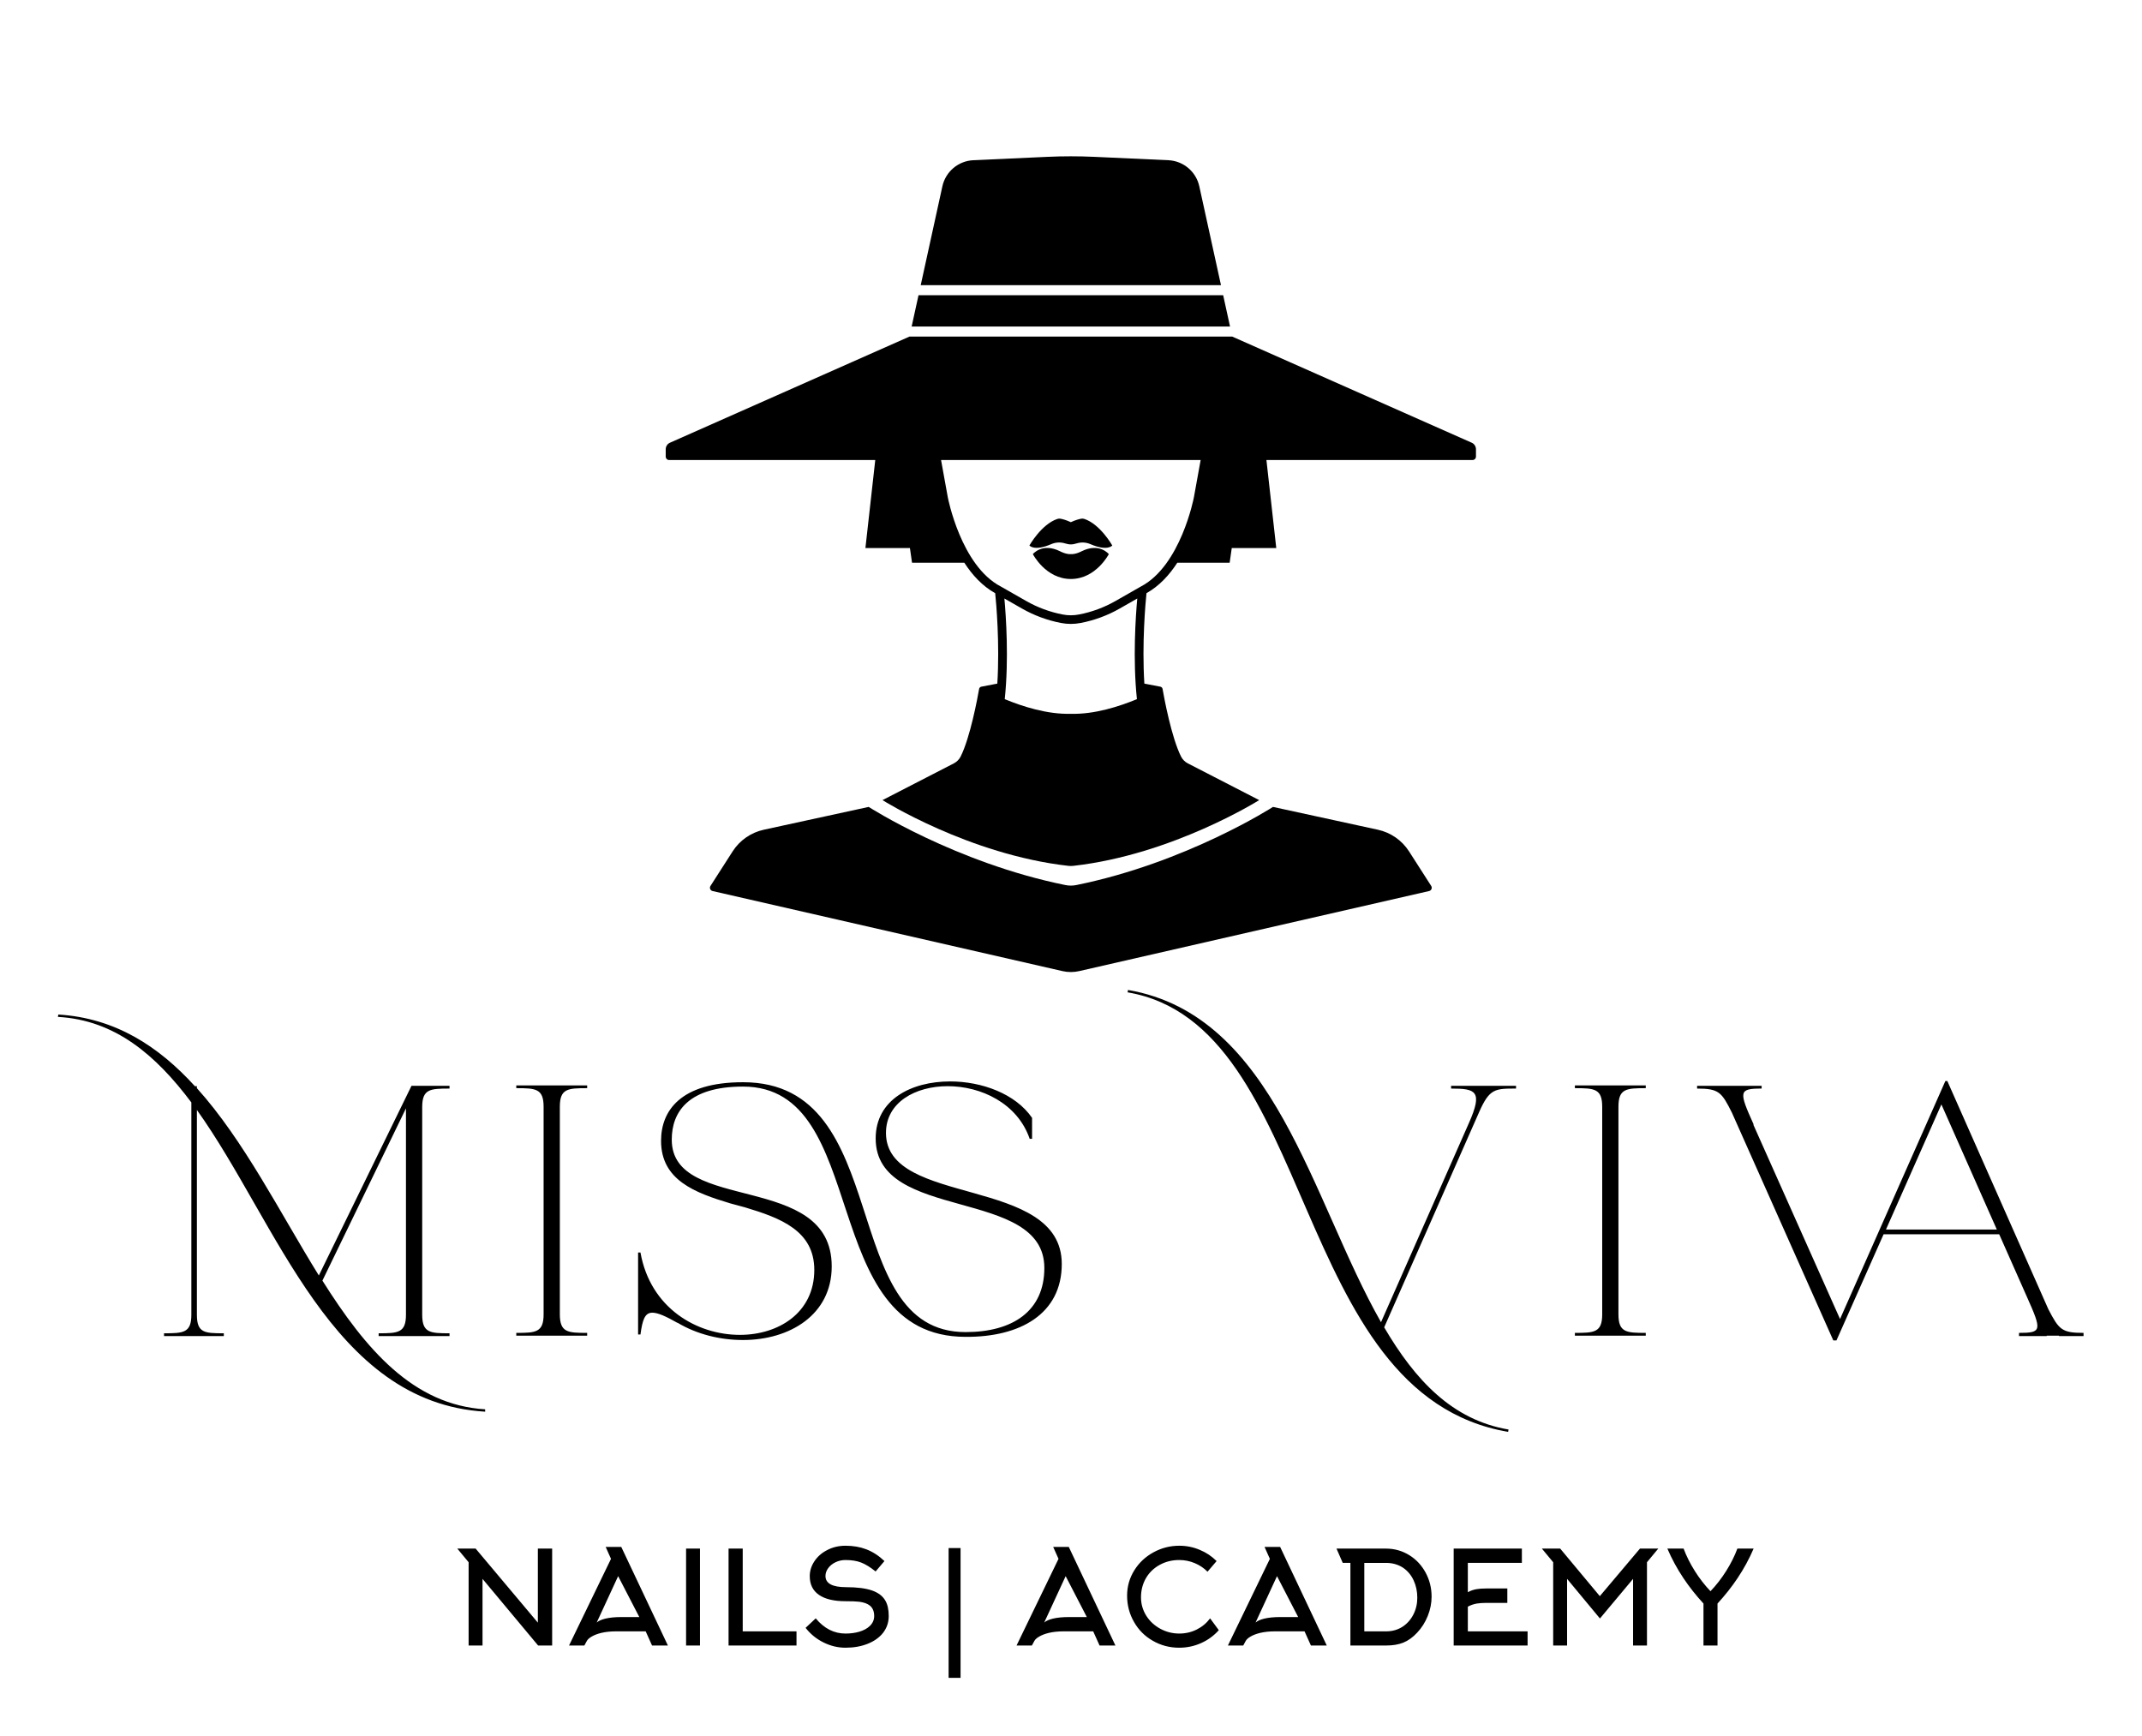
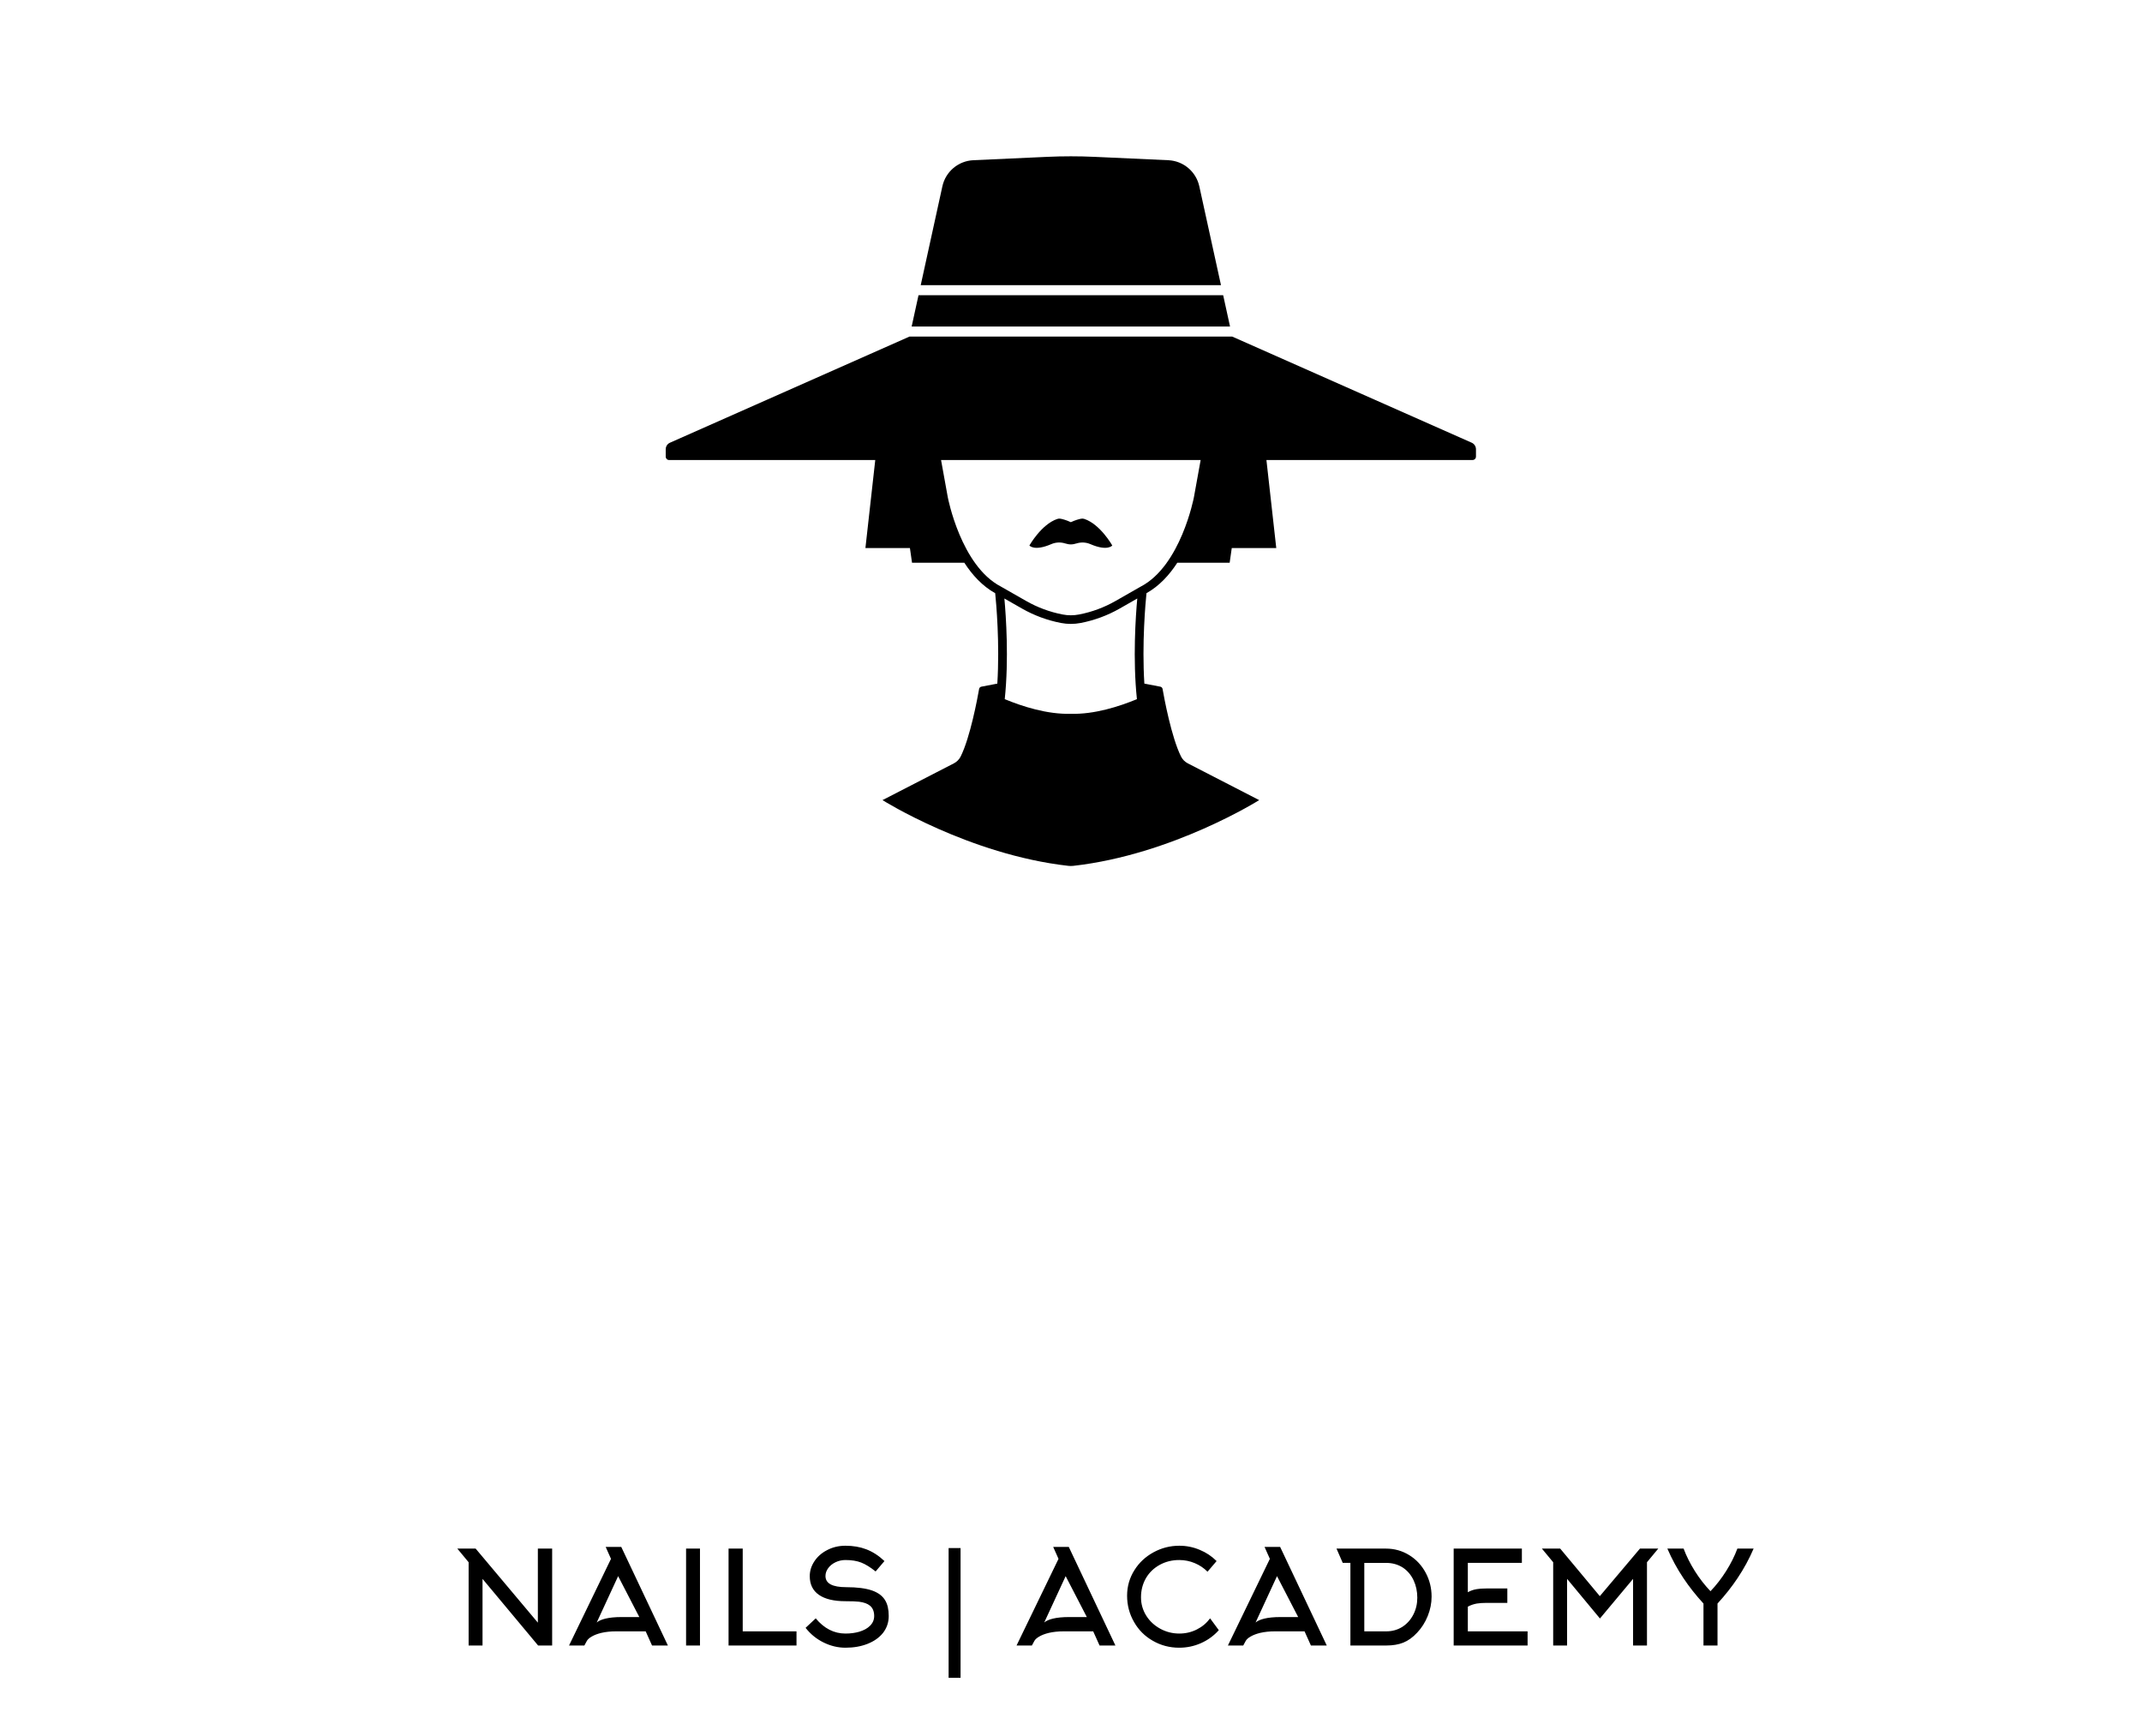
<svg xmlns="http://www.w3.org/2000/svg" version="1.1" width="3171.429" height="2569.961" viewBox="0 0 3171.429 2569.961">
  <g transform="scale(8.571) translate(10, 10)">
    <defs id="SvgjsDefs1161">
      <linearGradient id="SvgjsLinearGradient1168">
        <stop id="SvgjsStop1169" stop-color="#b98947" offset="0" />
        <stop id="SvgjsStop1170" stop-color="#faf0a1" offset="1" />
      </linearGradient>
      <linearGradient id="SvgjsLinearGradient1171">
        <stop id="SvgjsStop1172" stop-color="#b98947" offset="0" />
        <stop id="SvgjsStop1173" stop-color="#faf0a1" offset="1" />
      </linearGradient>
      <linearGradient id="SvgjsLinearGradient1174">
        <stop id="SvgjsStop1175" stop-color="#b98947" offset="0" />
        <stop id="SvgjsStop1176" stop-color="#faf0a1" offset="1" />
      </linearGradient>
    </defs>
    <g id="SvgjsG1162" transform="matrix(1.491,0,0,1.491,100.432,12.901)" fill="#000">
      <path d="M51.558,44.756c-0.12-0.04-0.242-0.046-0.366-0.023c-0.23,0.044-0.648,0.149-1.192,0.402 c-0.544-0.253-0.962-0.358-1.191-0.401c-0.124-0.023-0.247-0.017-0.366,0.023c-1.857,0.617-3.243,3.078-3.243,3.078 s0.538,0.705,2.537-0.159c0.506-0.219,1.071-0.245,1.597-0.082c0.216,0.067,0.45,0.117,0.665,0.115 c0.215,0.001,0.45-0.049,0.665-0.115c0.526-0.163,1.091-0.136,1.597,0.082c2.001,0.864,2.539,0.159,2.539,0.159 S53.414,45.374,51.558,44.756z" />
-       <path d="M51.236,48.512c0,0-0.648,0.358-1.236,0.323c-0.588,0.035-1.236-0.323-1.236-0.323c-2.083-1.041-3.164,0.323-3.164,0.323 s1.482,2.882,4.4,2.882s4.4-2.882,4.4-2.882S53.319,47.471,51.236,48.512z" />
-       <path d="M89.184,83.274c-0.823-1.283-2.122-2.186-3.611-2.51L73.42,78.121c0,0-10.039,6.471-22.792,9.054 c-0.412,0.084-0.844,0.084-1.257,0c-12.753-2.583-22.792-9.054-22.792-9.054l-12.153,2.643c-1.489,0.324-2.788,1.227-3.611,2.51 l-2.567,4.003c-0.145,0.227-0.022,0.529,0.241,0.59l40.536,9.275c0.641,0.147,1.307,0.147,1.948,0l40.536-9.275 c0.263-0.06,0.386-0.363,0.241-0.59L89.184,83.274z" />
      <polygon points="67.649,18.843 32.351,18.843 31.557,22.465 68.443,22.465 " />
      <path d="M64.884,6.226c-0.374-1.705-1.846-2.946-3.59-3.025L52.712,2.81c-1.807-0.082-3.617-0.082-5.424,0l-8.582,0.391 c-1.744,0.079-3.216,1.321-3.59,3.025l-2.509,11.448h34.787L64.884,6.226z" />
      <path d="M96.445,35.929L68.7,23.635l0-0.002H31.3l0,0.002L3.555,35.929c-0.299,0.133-0.492,0.429-0.492,0.757v0.853 c0,0.219,0.177,0.396,0.396,0.396H27.34l-1.14,10.2h5.157l0.243,1.7h6.061c0.916,1.418,2.094,2.706,3.575,3.527 c0.117,1.143,0.538,5.791,0.246,10.475l-1.844,0.353c-0.137,0.026-0.242,0.128-0.266,0.265c-0.185,1.054-1.028,5.612-2.14,7.831 c-0.173,0.345-0.452,0.62-0.796,0.796l-8.257,4.251c0,0,10.032,6.322,21.53,7.616c0.192,0.022,0.388,0.022,0.58,0 c11.5-1.294,21.531-7.616,21.531-7.616l-8.257-4.251c-0.344-0.177-0.623-0.452-0.796-0.797c-1.112-2.22-1.955-6.776-2.14-7.83 c-0.024-0.137-0.129-0.239-0.266-0.265l-1.844-0.354c-0.292-4.686,0.13-9.336,0.246-10.477c1.479-0.825,2.656-2.11,3.571-3.526H68.4 l0.243-1.7H73.8l-1.14-10.2h23.881c0.219,0,0.396-0.177,0.396-0.396v-0.853C96.937,36.359,96.744,36.062,96.445,35.929z M50,67.335 c-2.72,0.076-5.588-0.841-7.658-1.698c0.488-4.645,0.147-9.584-0.041-11.66l2.027,1.157c1.412,0.805,2.936,1.37,4.529,1.678 c0.379,0.073,0.761,0.109,1.142,0.109c0.382,0,0.763-0.036,1.142-0.109c1.595-0.308,3.118-0.872,4.53-1.678l2.026-1.157 c-0.189,2.076-0.529,7.015-0.041,11.661C55.587,66.494,52.72,67.411,50,67.335z M58.091,52.601l-2.915,1.664 c-1.315,0.751-2.737,1.277-4.224,1.564c-0.632,0.122-1.272,0.124-1.904,0c-1.486-0.287-2.907-0.813-4.223-1.564l-2.934-1.674 c-4.619-2.396-6.134-10.268-6.148-10.345l-0.78-4.311H50h15.039l-0.78,4.309C64.244,42.323,62.729,50.196,58.091,52.601z" />
    </g>
    <g id="SvgjsG1163" transform="matrix(1.71,0,0,1.71,15.736,152.243)" fill="#000">
-       <path d="M17.52 34.48 c4.36 6.92 9.16 12.56 16.44 13 l0 0.24 c-15.52 -0.92 -20.92 -19 -29.12 -30.48 l0 20.68 c0 1.84 0.76 1.88 2.72 1.88 l0 0.28 l-6.04 0 l0 -0.28 c1.96 0 2.76 -0.04 2.76 -1.88 l0 -21.44 c-3.6 -4.8 -7.72 -8.32 -13.48 -8.64 l0.04 -0.24 c5.76 0.36 10.12 3.2 13.8 7.24 l0.2 0 l0 0.2 c4.76 5.28 8.4 12.6 12.32 18.92 l9.36 -19.16 l3.84 0 l0 0.28 c-1.96 0 -2.76 0.04 -2.76 1.88 l0 20.96 c0 1.84 0.8 1.88 2.76 1.88 l0 0.28 l-7.16 0 l0 -0.28 c1.96 0 2.76 -0.04 2.76 -1.88 l0 -20.84 z M41.505 37.88 c0 1.84 0.8 1.88 2.76 1.88 l0 0.28 l-7.16 0 l0 -0.28 c1.96 0 2.76 -0.04 2.76 -1.88 l0 -20.96 c0 -1.84 -0.8 -1.88 -2.76 -1.88 l0 -0.28 l7.16 0 l0 0.28 c-1.96 0 -2.76 0.04 -2.76 1.88 l0 20.96 z M68.97 33.04 c0 4.92 -4.28 7.44 -8.96 7.44 c-2.28 0 -4.64 -0.56 -6.64 -1.76 l0.04 0.04 c-1.2 -0.68 -2 -1.04 -2.56 -1.04 c-0.76 0 -1 0.72 -1.2 2.2 l-0.24 0 l0 -8.28 l0.24 0 c1 5.64 5.72 8.32 10.04 8.32 c3.92 0 7.52 -2.24 7.52 -6.56 c0 -3.96 -3.4 -5.24 -7 -6.32 l-1.48 -0.4 c-3.6 -1.08 -7 -2.36 -7 -6.32 c0 -3 1.92 -5.92 8.28 -5.92 c15.44 0 9.36 25.24 22.48 25.24 c4.76 0 7.96 -2.12 7.96 -6.48 c0 -8.2 -17.04 -4.6 -17.04 -13.08 c0 -3.92 3.6 -5.76 7.52 -5.76 c3.2 0 6.6 1.24 8.28 3.68 l0 2.12 l-0.24 0 c-1.24 -3.6 -4.92 -5.32 -8.28 -5.32 c-3.28 0 -6.24 1.64 -6.24 4.72 c0 7.52 17.76 4.28 17.76 13.24 c0 5.04 -4.2 7.4 -9.72 7.36 c-15.12 0 -9.44 -25.28 -22.48 -25.28 c-5.48 0 -7.2 2.52 -7.2 5.36 c0 7.52 16.16 3.16 16.16 12.8 z M124.78 39.2 c3.12 5.32 6.88 9.36 12.56 10.32 l-0.04 0.24 c-22.16 -3.8 -19.24 -41.12 -38.44 -44.4 l0.04 -0.24 c14.88 2.56 18.52 21.2 25.56 33.56 l8.88 -20.12 c1.44 -3.24 0.68 -3.48 -1.8 -3.48 l0 -0.28 l6.56 0 l0 0.28 c-2.12 0 -2.68 0 -3.72 2.36 z M148.445 37.88 c0 1.84 0.8 1.88 2.76 1.88 l0 0.28 l-7.16 0 l0 -0.28 c1.96 0 2.76 -0.04 2.76 -1.88 l0 -20.96 c0 -1.84 -0.8 -1.88 -2.76 -1.88 l0 -0.28 l7.16 0 l0 0.28 c-1.96 0 -2.76 0.04 -2.76 1.88 l0 20.96 z M186.91 29.8 l-11.68 0 l-4.76 10.72 l-0.32 0 l-10.24 -23 c-1.04 -2.08 -1.32 -2.44 -3.52 -2.44 l0 -0.28 l6.52 0 l0 0.28 c-2.32 0 -2.32 0.28 -0.8 3.64 l-0.04 0 l8.76 19.64 l10.64 -24.04 l0.2 0 l10.2 23.04 c1.08 2.08 1.36 2.4 3.56 2.4 l0 0.32 l-2.48 0 l0 -0.04 l-1.24 0 l0 0.04 l-2.8 0 l0 -0.32 c2.32 0 2.32 -0.24 0.8 -3.64 z M181.07 16.68 l-5.6 12.64 l11.2 0 z" />
-     </g>
+       </g>
    <g id="SvgjsG1164" transform="matrix(1.122,0,0,1.122,67.99,251.792)" fill="#000">
      <path d="M2.64 7.18 l-1.74 -2.1 l2.82 0 l9.58 11.4 l0 -11.4 l2.2 0 l0 14.92 l-2.16 0 l-8.56 -10.26 l0 10.26 l-2.14 0 l0 -12.82 z M24.56 6.66 l-0.82 -1.84 l2.4 0 l7.18 15.18 l-2.44 0 l-0.98 -2.18 l-4.54 0 q-1.28 0 -2.3 0.24 q-0.9 0.22 -1.5 0.58 q-0.54 0.32 -0.72 0.66 l-0.38 0.7 l-2.36 0 z M26.16 15.62 l2.76 0 l-3.26 -6.3 l-3.3 7.14 q0.44 -0.38 1.34 -0.6 q1.02 -0.24 2.46 -0.24 z M38.26 20 l-2.14 0 l0 -14.92 l2.14 0 l0 14.92 z M53.12 20 l-10.46 0 l0 -14.92 l2.18 0 l0 12.74 l8.28 0 l0 2.18 z M67.32 15.46 q0 1.46 -0.88 2.6 q-0.86 1.08 -2.37 1.68 t-3.41 0.6 q-1.74 0 -3.38 -0.81 t-2.76 -2.25 l1.56 -1.46 q1.94 2.34 4.58 2.34 q1.16 0 2.12 -0.28 q1.06 -0.32 1.64 -0.9 q0.66 -0.64 0.66 -1.52 q0 -1.06 -0.66 -1.6 q-0.56 -0.46 -1.66 -0.6 q-0.64 -0.08 -2.1 -0.08 q-2.68 0 -4.09 -0.98 t-1.41 -2.88 q0 -1.2 0.71 -2.28 t1.95 -1.72 q1.28 -0.68 2.84 -0.68 q1.76 0 3.18 0.54 q1.52 0.58 2.82 1.82 l-1.36 1.6 q-1.22 -0.98 -2.22 -1.37 t-2.42 -0.39 q-0.82 0 -1.53 0.34 t-1.13 0.91 t-0.42 1.21 q0 1.72 3.18 1.72 q2.54 0 4.02 0.52 q1.4 0.5 2 1.52 q0.54 0.9 0.54 2.4 z M78.38 24.98 l-1.84 0 l0 -19.98 l1.84 0 l0 19.98 z M93.46 6.66 l-0.82 -1.84 l2.4 0 l7.18 15.18 l-2.44 0 l-0.98 -2.18 l-4.54 0 q-1.28 0 -2.3 0.24 q-0.9 0.22 -1.5 0.58 q-0.54 0.32 -0.72 0.66 l-0.38 0.7 l-2.36 0 z M95.06 15.62 l2.76 0 l-3.26 -6.3 l-3.3 7.14 q0.44 -0.38 1.34 -0.6 q1.02 -0.24 2.46 -0.24 z M117.8 7 l-1.4 1.64 q-0.82 -0.84 -1.96 -1.32 t-2.4 -0.48 q-1.64 0 -2.99 0.74 t-2.11 2.02 q-0.78 1.34 -0.78 2.98 q0 1.56 0.84 2.88 q0.8 1.24 2.15 1.97 t2.91 0.73 q1.44 0 2.68 -0.62 t2.06 -1.72 l1.34 1.82 q-1.14 1.28 -2.73 1.99 t-3.37 0.71 q-2.22 0 -4.08 -1.08 q-1.82 -1.04 -2.86 -2.86 q-1.08 -1.86 -1.08 -4.08 q0 -2.14 1.14 -3.94 q1.08 -1.72 2.93 -2.73 t3.97 -1.01 q1.66 0 3.16 0.64 q1.46 0.6 2.58 1.72 z M126 6.66 l-0.82 -1.84 l2.4 0 l7.18 15.18 l-2.44 0 l-0.98 -2.18 l-4.54 0 q-1.28 0 -2.3 0.24 q-0.9 0.22 -1.5 0.58 q-0.54 0.32 -0.72 0.66 l-0.38 0.7 l-2.36 0 z M127.6 15.62 l2.76 0 l-3.26 -6.3 l-3.3 7.14 q0.44 -0.38 1.34 -0.6 q1.02 -0.24 2.46 -0.24 z M140.54 7.28 l0 10.54 l3.38 0 q1.4 0 2.52 -0.72 q1.06 -0.7 1.66 -1.88 t0.6 -2.58 q0 -1.46 -0.57 -2.68 t-1.63 -1.94 q-1.14 -0.74 -2.62 -0.74 l-3.34 0 z M137.22 7.28 l-0.96 -2.2 l7.6 0 q1.98 0 3.62 1.02 q1.58 0.98 2.5 2.68 t0.92 3.7 q0 1.5 -0.59 2.97 t-1.63 2.57 q-1 1.08 -2.14 1.54 q-1.1 0.44 -2.62 0.44 l-5.52 0 l0 -12.72 l-1.18 0 z M156.48 14.02 l0 3.8 l9.2 0 l0 2.18 l-11.38 0 l0 -14.92 l10.5 0 l0 2.2 l-8.32 0 l0 4.52 q0.62 -0.36 1.38 -0.48 q0.56 -0.1 1.44 -0.1 l3.26 0 l0 2.22 l-3.26 0 q-0.82 0 -1.44 0.1 q-0.76 0.14 -1.38 0.48 z M181.92 9.74 l-5.1 6.1 l-5.06 -6.1 l0 10.26 l-2.14 0 l0 -12.82 l-1.74 -2.1 l2.82 0 l6.1 7.32 l6.18 -7.32 l2.82 0 l-1.74 2.1 l0 12.82 l-2.14 0 l0 -10.26 z M193.84 11.64 q1.34 -1.4 2.42 -3.12 t1.72 -3.44 l2.5 0 q-1.02 2.38 -2.48 4.56 q-1.32 1.98 -3.08 3.9 l0 6.46 l-2.16 0 l0 -6.46 q-1.76 -1.92 -3.08 -3.9 q-1.46 -2.18 -2.48 -4.56 l2.5 0 q0.64 1.72 1.72 3.44 t2.42 3.12 z" />
    </g>
  </g>
</svg>